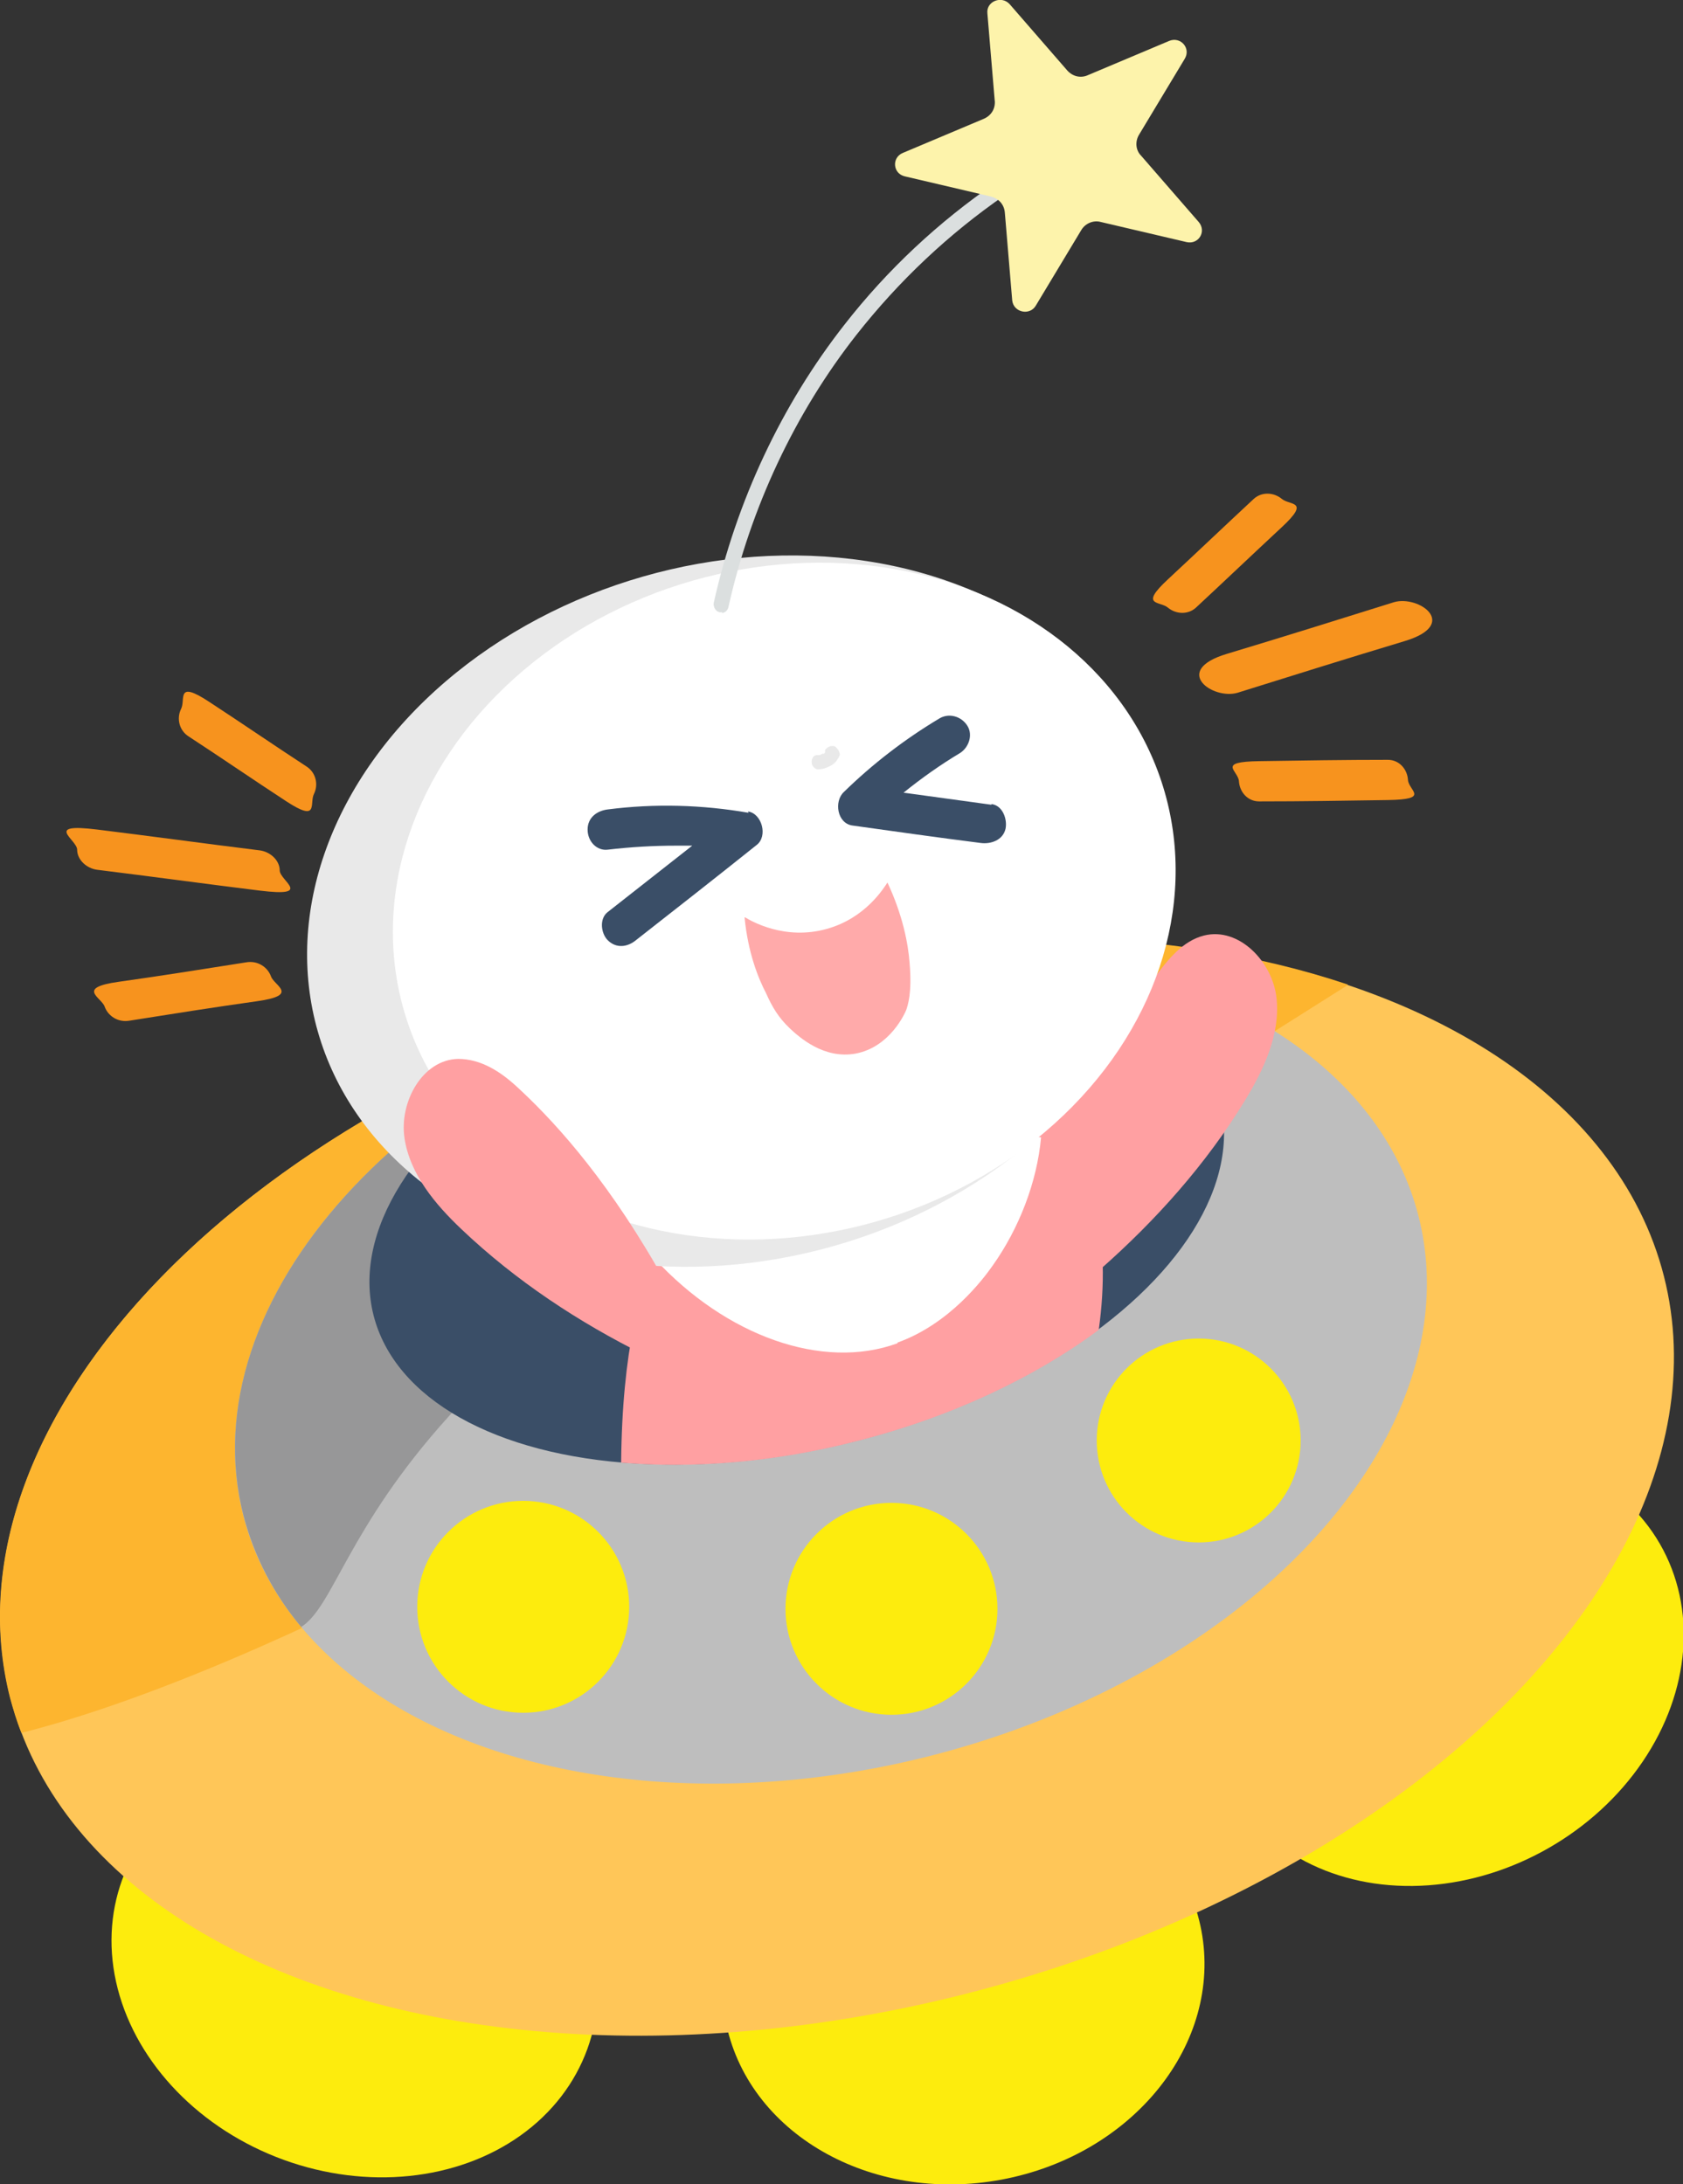
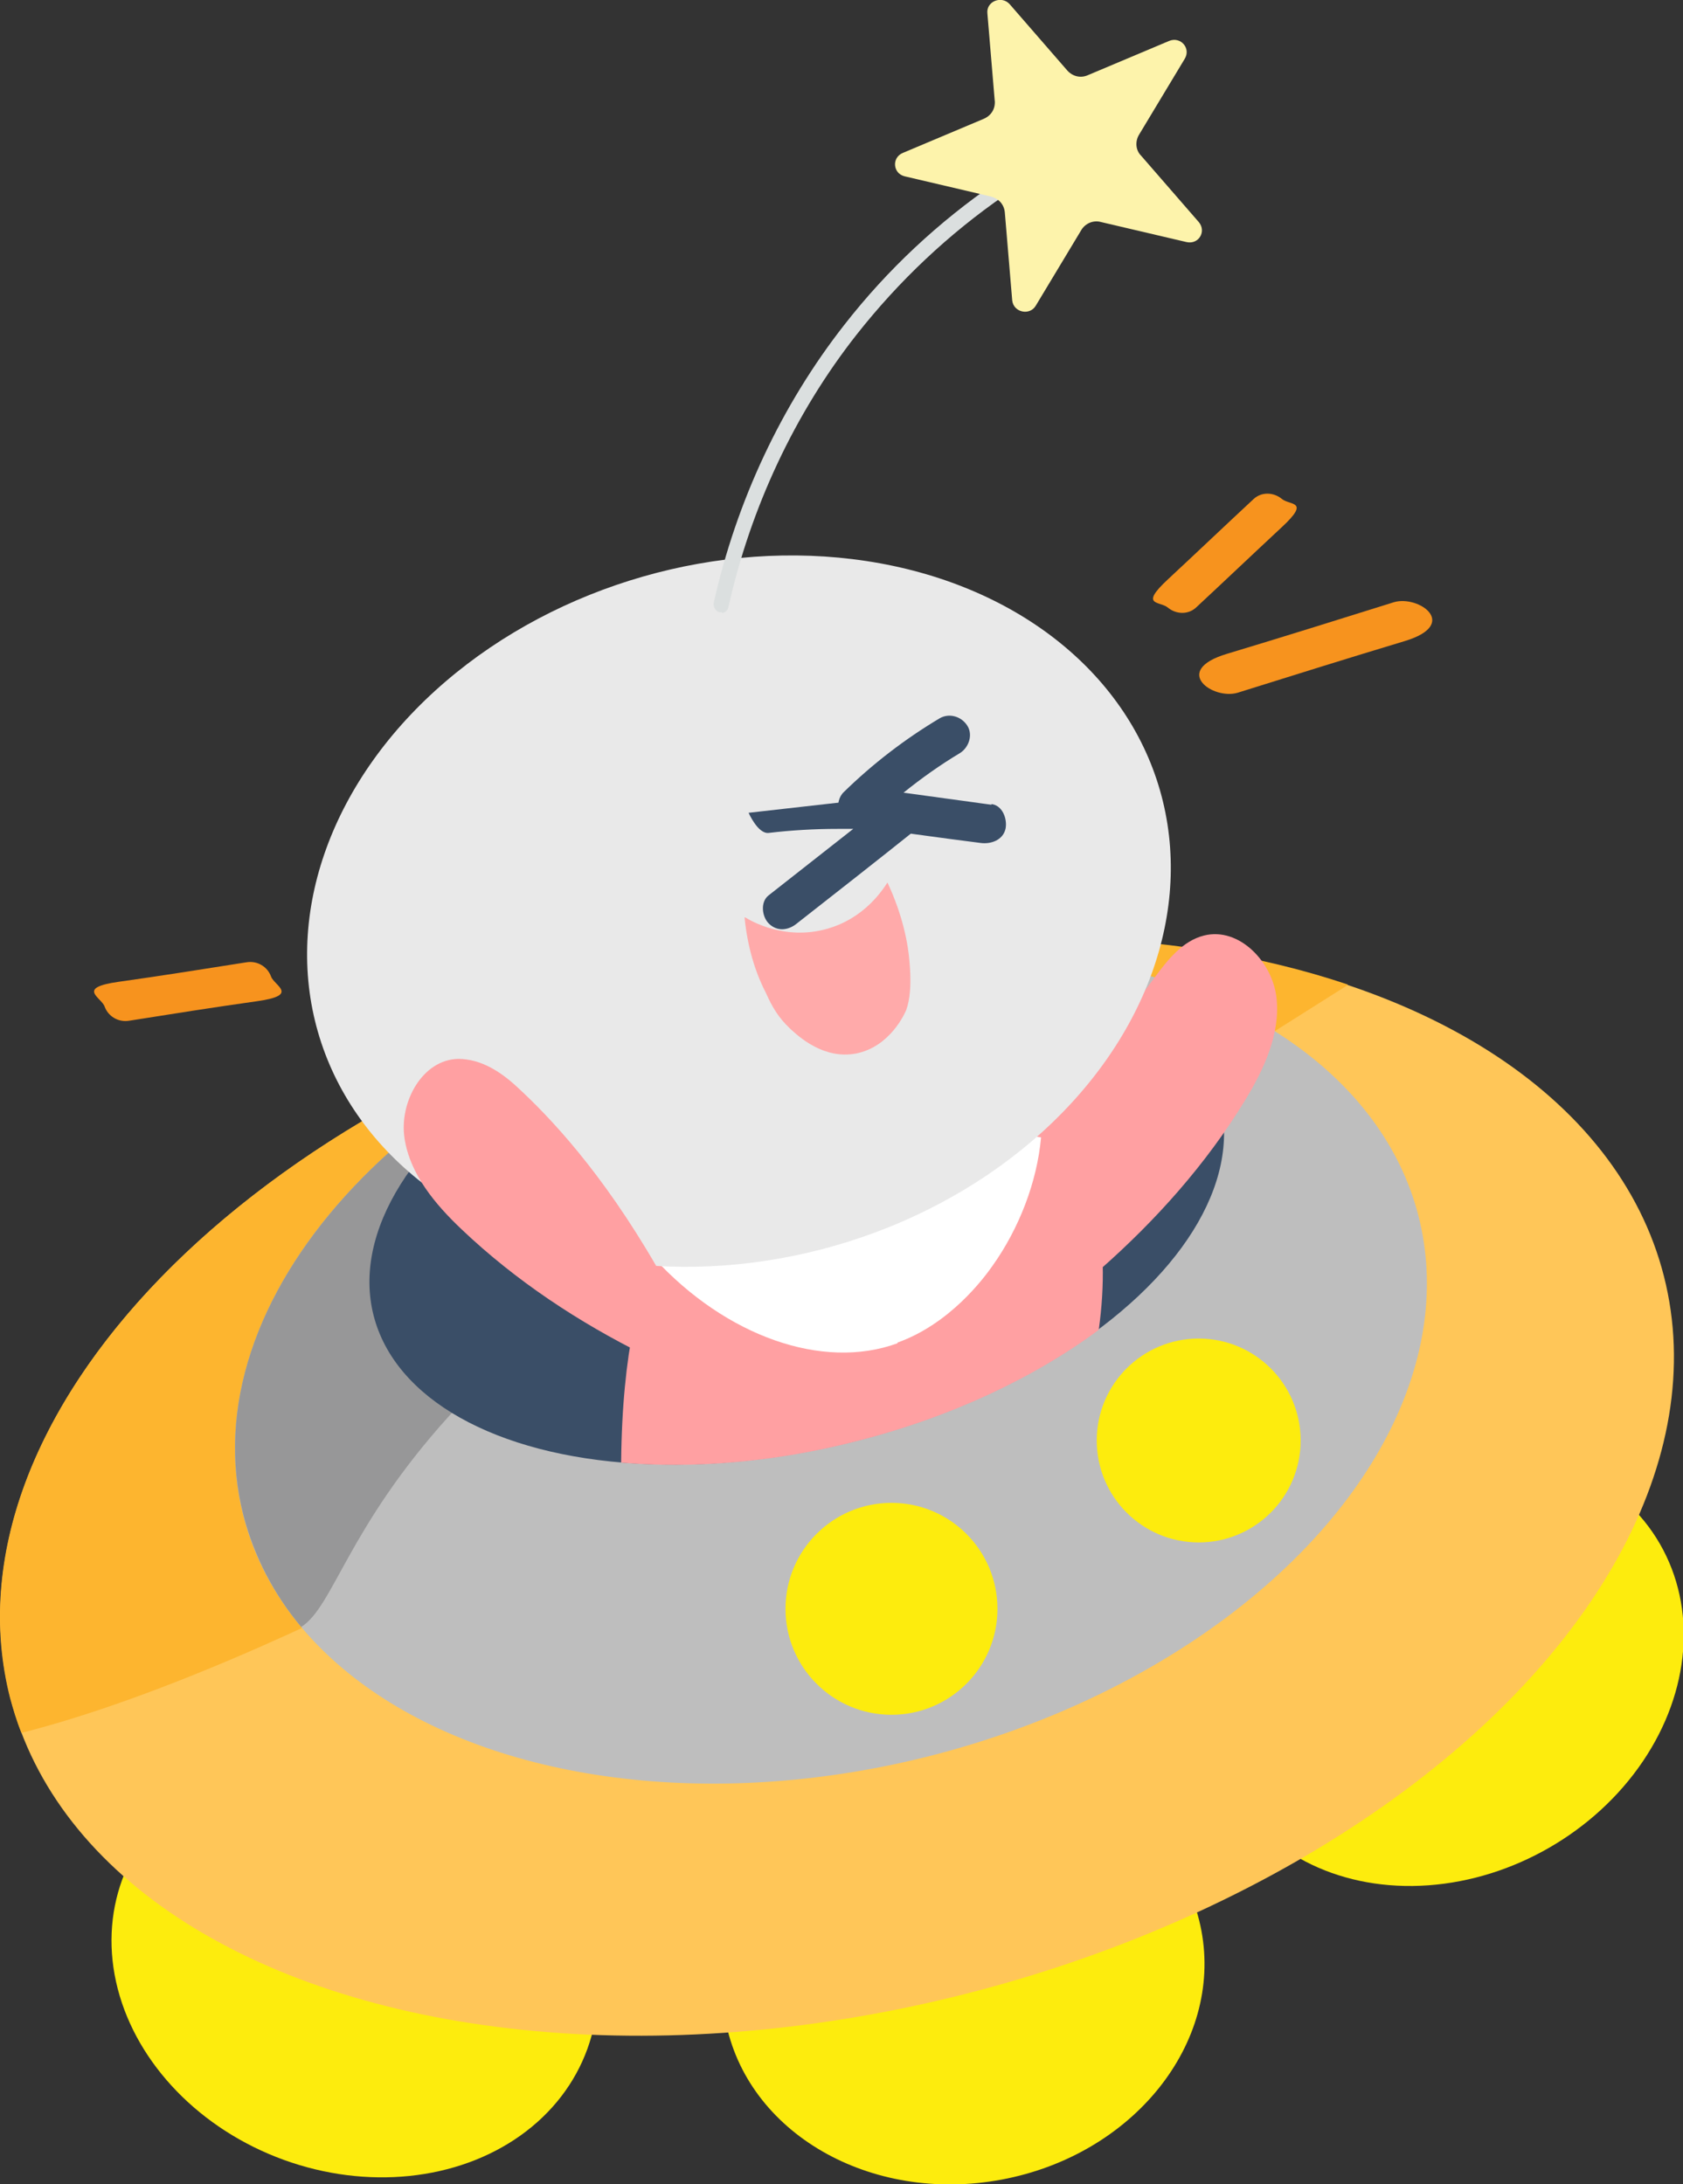
<svg xmlns="http://www.w3.org/2000/svg" version="1.1" viewBox="0 0 250.9 325.7">
  <rect x="0" y="0" width="250.9" height="325.7" fill="#333333" stroke="none" />
  <defs>
    <style>
      .cls-1 {
        fill: #fdb52f;
      }

      .cls-2 {
        fill: #3a4e67;
      }

      .cls-3 {
        fill: #fff;
      }

      .cls-4 {
        fill: #ffc658;
      }

      .cls-5 {
        fill: #faa;
      }

      .cls-6 {
        fill: #e9e9e9;
      }

      .cls-7 {
        fill: #dbdfdf;
      }

      .cls-8 {
        fill: #fdf3ab;
      }

      .cls-9 {
        fill: #979798;
      }

      .cls-10 {
        fill: #ffa0a2;
      }

      .cls-11 {
        fill: #f7931e;
      }

      .cls-12 {
        fill: #fdec0d;
      }

      .cls-13 {
        fill: #bebebe;
      }
    </style>
  </defs>
  <g>
    <g id="_レイヤー_1" data-name="レイヤー_1">
      <g>
        <g>
          <g>
            <ellipse class="cls-12" cx="143.7" cy="294.5" rx="36.1" ry="31" transform="translate(-51.8 31.5) rotate(-10.6)" />
            <ellipse class="cls-12" cx="215.4" cy="248.9" rx="36.9" ry="31" transform="translate(-95.5 140.8) rotate(-30)" />
            <ellipse class="cls-12" cx="52.8" cy="293.1" rx="31" ry="36.9" transform="translate(-240.6 242.3) rotate(-70)" />
            <ellipse class="cls-4" cx="124.8" cy="221.7" rx="127.2" ry="78" transform="translate(-50.9 37.7) rotate(-14.3)" />
            <path class="cls-1" d="M200.9,146.8c-26.2-8.8-60.2-9.7-95.4-.7C37.4,163.5-9.1,211.4,1.5,253.2c.5,1.8,1,3.5,1.7,5.2,36.8-9.3,97-42.3,126.3-66.4l71.4-45.1Z" />
            <ellipse class="cls-13" cx="123.9" cy="203.7" rx="90.4" ry="60" transform="translate(-46.5 36.9) rotate(-14.3)" />
            <path class="cls-9" d="M66.9,211.2c13.7-15.2,23.5-18.2,32-25.6,11.1-9.7,18.4-25.6,21.9-42.5-3.9.6-7.8,1.4-11.7,2.4-48.4,12.3-81,48.4-72.8,80.5,1.6,6.1,4.5,11.7,8.6,16.6,4.8-3,6.9-14.7,22-31.4Z" />
            <circle class="cls-12" cx="178.7" cy="214.8" r="15.2" />
            <circle class="cls-12" cx="132.9" cy="239.9" r="15.8" />
-             <circle class="cls-12" cx="78" cy="239.6" r="15.8" />
            <ellipse class="cls-2" cx="118.8" cy="180" rx="65.1" ry="35.9" transform="translate(-40.8 35) rotate(-14.3)" />
          </g>
          <path class="cls-10" d="M156.7,169.9c-3.7-1.8-9.8-1.2-14.5-.7-4.7.5-8.1,1.4-9.9,1.9-17.5,4.6-21.3,3.6-25.7,5.7-3.2,1.5-13.7,7.9-14,41.3,10.6.9,22.7,0,35.1-3.2,14.2-3.6,26.7-9.6,36.1-16.6,1.9-13.6-.7-25.1-7.1-28.2Z" />
          <path class="cls-10" d="M164,189.3c8.3-7.3,15.8-15.7,21.6-25.2,2.8-4.6,5.3-9.9,4.7-15.3-.6-5.4-5.6-10.6-10.8-9.3-3.2.8-5.4,3.6-7.4,6.3-5.9,7.9-11.8,15.7-17.7,23.6l9.4,20Z" />
          <path class="cls-3" d="M133.8,200.2c7.8-2.8,12.8-9.5,14.2-11.5,3.9-5.5,6.6-12.4,7.2-19.1-7.4-1.2-15.2-.8-22.9,1.4-1,.3-1.9.6-2.9.9-1.1.3-2.2.5-3.3.9-11.5,3.2-20.9,8.8-28.5,14.9,10.6,11.5,25,16.7,36.2,12.6Z" />
        </g>
        <g>
          <ellipse class="cls-6" cx="110.2" cy="135.8" rx="65.3" ry="51.9" transform="translate(-33.2 35.7) rotate(-16)" />
-           <ellipse class="cls-3" cx="116.9" cy="134.4" rx="59" ry="49.7" transform="translate(-32.5 37.4) rotate(-16)" />
        </g>
        <g>
-           <path class="cls-2" d="M111.6,121.2c-6.9-1.2-14-1.4-21-.5-1.6.2-3,1.2-3,3s1.4,3.2,3,3c3.4-.4,6.8-.6,10.2-.6.8,0,1.6,0,2.4,0-4.2,3.3-8.4,6.6-12.6,9.9-1.3,1-1,3.2,0,4.2,1.3,1.3,3,1,4.2,0,6-4.7,12-9.4,18-14.2,1.7-1.3.8-4.7-1.3-5Z" />
+           <path class="cls-2" d="M111.6,121.2s1.4,3.2,3,3c3.4-.4,6.8-.6,10.2-.6.8,0,1.6,0,2.4,0-4.2,3.3-8.4,6.6-12.6,9.9-1.3,1-1,3.2,0,4.2,1.3,1.3,3,1,4.2,0,6-4.7,12-9.4,18-14.2,1.7-1.3.8-4.7-1.3-5Z" />
          <path class="cls-2" d="M147.8,120c-4.4-.6-8.7-1.2-13.1-1.8,2.6-2.1,5.4-4.1,8.4-5.9,1.3-.8,2-2.7,1.1-4.1-.9-1.4-2.7-1.9-4.1-1.1-5.2,3.1-10,6.8-14.3,11-1.5,1.4-1,4.7,1.3,5,6.4.9,12.8,1.8,19.1,2.6,1.5.2,3.3-.4,3.7-2.1.3-1.4-.4-3.5-2.1-3.7Z" />
        </g>
        <path class="cls-5" d="M111.1,136.8c.8.5,5.9,3.5,12.2,1.7,5.7-1.6,8.4-6,9-6.9,2.3,4.9,3.1,9.2,3.3,12,.4,4.5-.3,6.4-.5,7-.2.5-2.4,5.5-7.5,6.5-4.8.9-8.5-2.5-9.8-3.7-1.8-1.7-2.7-3.3-3.6-5.3-1.2-2.3-2.7-6.1-3.2-11.3Z" />
        <path class="cls-10" d="M96.2,202.1c-9.9-4.9-19.3-11.1-27.4-18.8-3.9-3.7-7.7-8.2-8.5-13.6-.8-5.4,2.7-11.7,8-11.8,3.4,0,6.3,1.9,8.7,4.1,4.9,4.5,12.7,12.7,20.9,26.9-.6,4.4-1.1,8.8-1.7,13.1Z" />
        <path class="cls-6" d="M123,112.1c0,0,0,.1-.1.2l.2-.2c-.1.2-.3.3-.5.4l.2-.2c-.2.1-.4.2-.6.3h.3c-.2,0-.4,0-.6,0h.3s0,0-.1,0c-.2,0-.3,0-.4,0-.1,0-.3.1-.4.2-.2.2-.3.5-.3.8s.1.6.3.8.5.4.8.3c.6,0,1.1-.2,1.7-.5s.9-.7,1.2-1.2.2-.6.1-.9-.3-.5-.5-.7-.6-.2-.9-.1-.5.3-.7.5h0Z" />
-         <path class="cls-11" d="M38.7,126.8c-8.1-1-16.1-2.1-24.2-3.1s-3,1.5-3,3,1.4,2.8,3,3c8.1,1,16.1,2.1,24.2,3.1s3-1.5,3-3-1.4-2.8-3-3h0Z" />
        <path class="cls-11" d="M36.7,143.5c-6.3,1-12.6,2-19,2.9s-2.6,2.3-2.1,3.7,2,2.4,3.7,2.1c6.3-1,12.6-2,19-2.9s2.6-2.3,2.1-3.7-2-2.4-3.7-2.1h0Z" />
-         <path class="cls-11" d="M45.7,114.3c-4.9-3.2-9.7-6.5-14.6-9.7s-3.4-.3-4.1,1.1-.3,3.2,1.1,4.1c4.9,3.2,9.7,6.5,14.6,9.7s3.4.3,4.1-1.1.3-3.2-1.1-4.1h0Z" />
        <path class="cls-11" d="M184.5,103.3c8.3-2.6,16.6-5.2,24.9-7.7s2.1-6.9-1.6-5.8c-8.3,2.6-16.6,5.2-24.9,7.7s-2.1,6.9,1.6,5.8h0Z" />
-         <path class="cls-11" d="M187.7,119.5c6.4,0,12.8-.1,19.2-.2s3.1-1.4,3-3-1.3-3-3-3c-6.4,0-12.8.1-19.2.2s-3.1,1.4-3,3,1.3,3,3,3h0Z" />
        <path class="cls-11" d="M178.3,90.6c4.3-4,8.5-8,12.8-12s1.2-3.2,0-4.2-3-1.1-4.2,0c-4.3,4-8.5,8-12.8,12s-1.2,3.2,0,4.2,3,1.1,4.2,0h0Z" />
        <g>
          <path class="cls-7" d="M107.7,91.3c-.1,0-.2,0-.4,0-.6-.1-1-.8-.9-1.4,3.4-15.2,10.1-29.5,19.5-41.5,6.4-8.2,14-15.3,22.6-21.2.5-.4,1.2-.2,1.6.3.4.5.2,1.2-.3,1.6-8.4,5.8-15.8,12.8-22.1,20.8-9.2,11.7-15.8,25.8-19.1,40.6-.1.5-.5.9-1,.9Z" />
          <path class="cls-8" d="M148.3,15.1l-1.1-13.1c-.2-1.8,2.1-2.7,3.3-1.4l8.6,9.9c.8.9,2,1.2,3.1.7l12.1-5.1c1.7-.7,3.3,1.1,2.3,2.7l-6.8,11.3c-.6,1-.5,2.3.3,3.1l8.6,9.9c1.2,1.4,0,3.4-1.8,3l-12.8-3c-1.1-.3-2.3.2-2.9,1.2l-6.8,11.3c-.9,1.5-3.3,1-3.5-.8l-1.1-13.1c-.1-1.2-.9-2.1-2.1-2.4l-12.8-3c-1.8-.4-2-2.8-.3-3.5l12.1-5.1c1.1-.5,1.7-1.5,1.6-2.7Z" />
        </g>
      </g>
    </g>
  </g>
</svg>